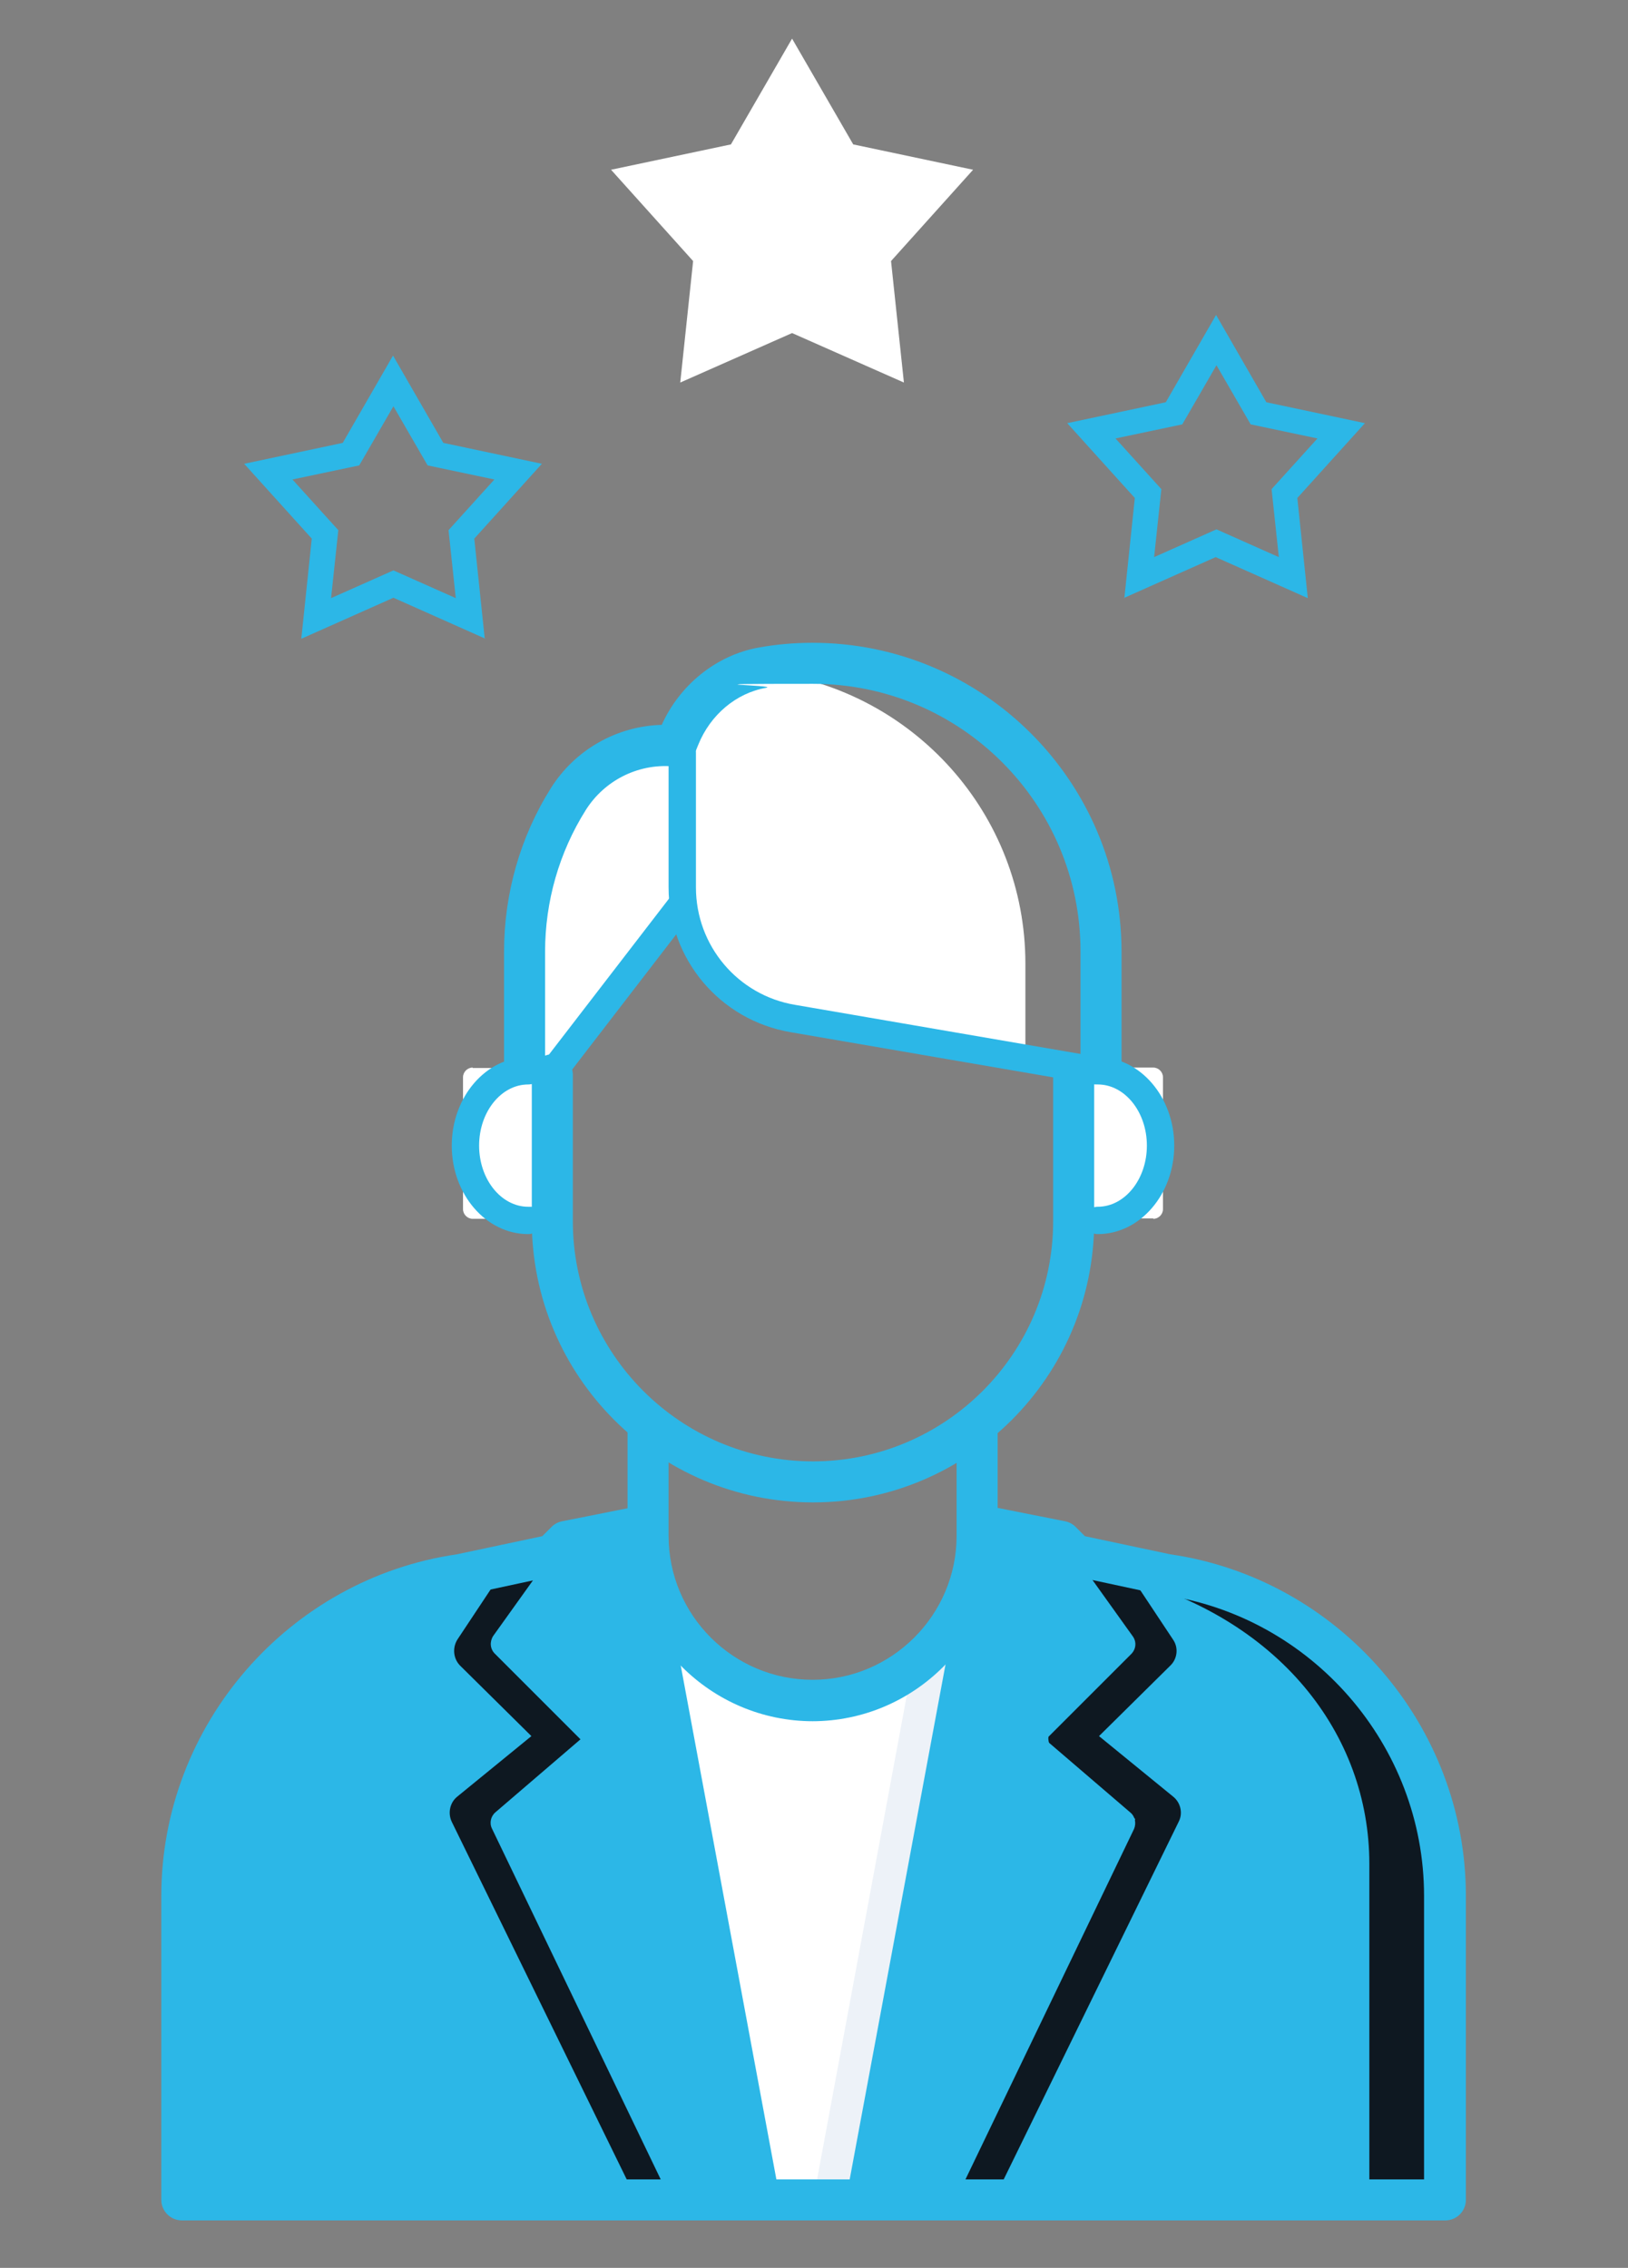
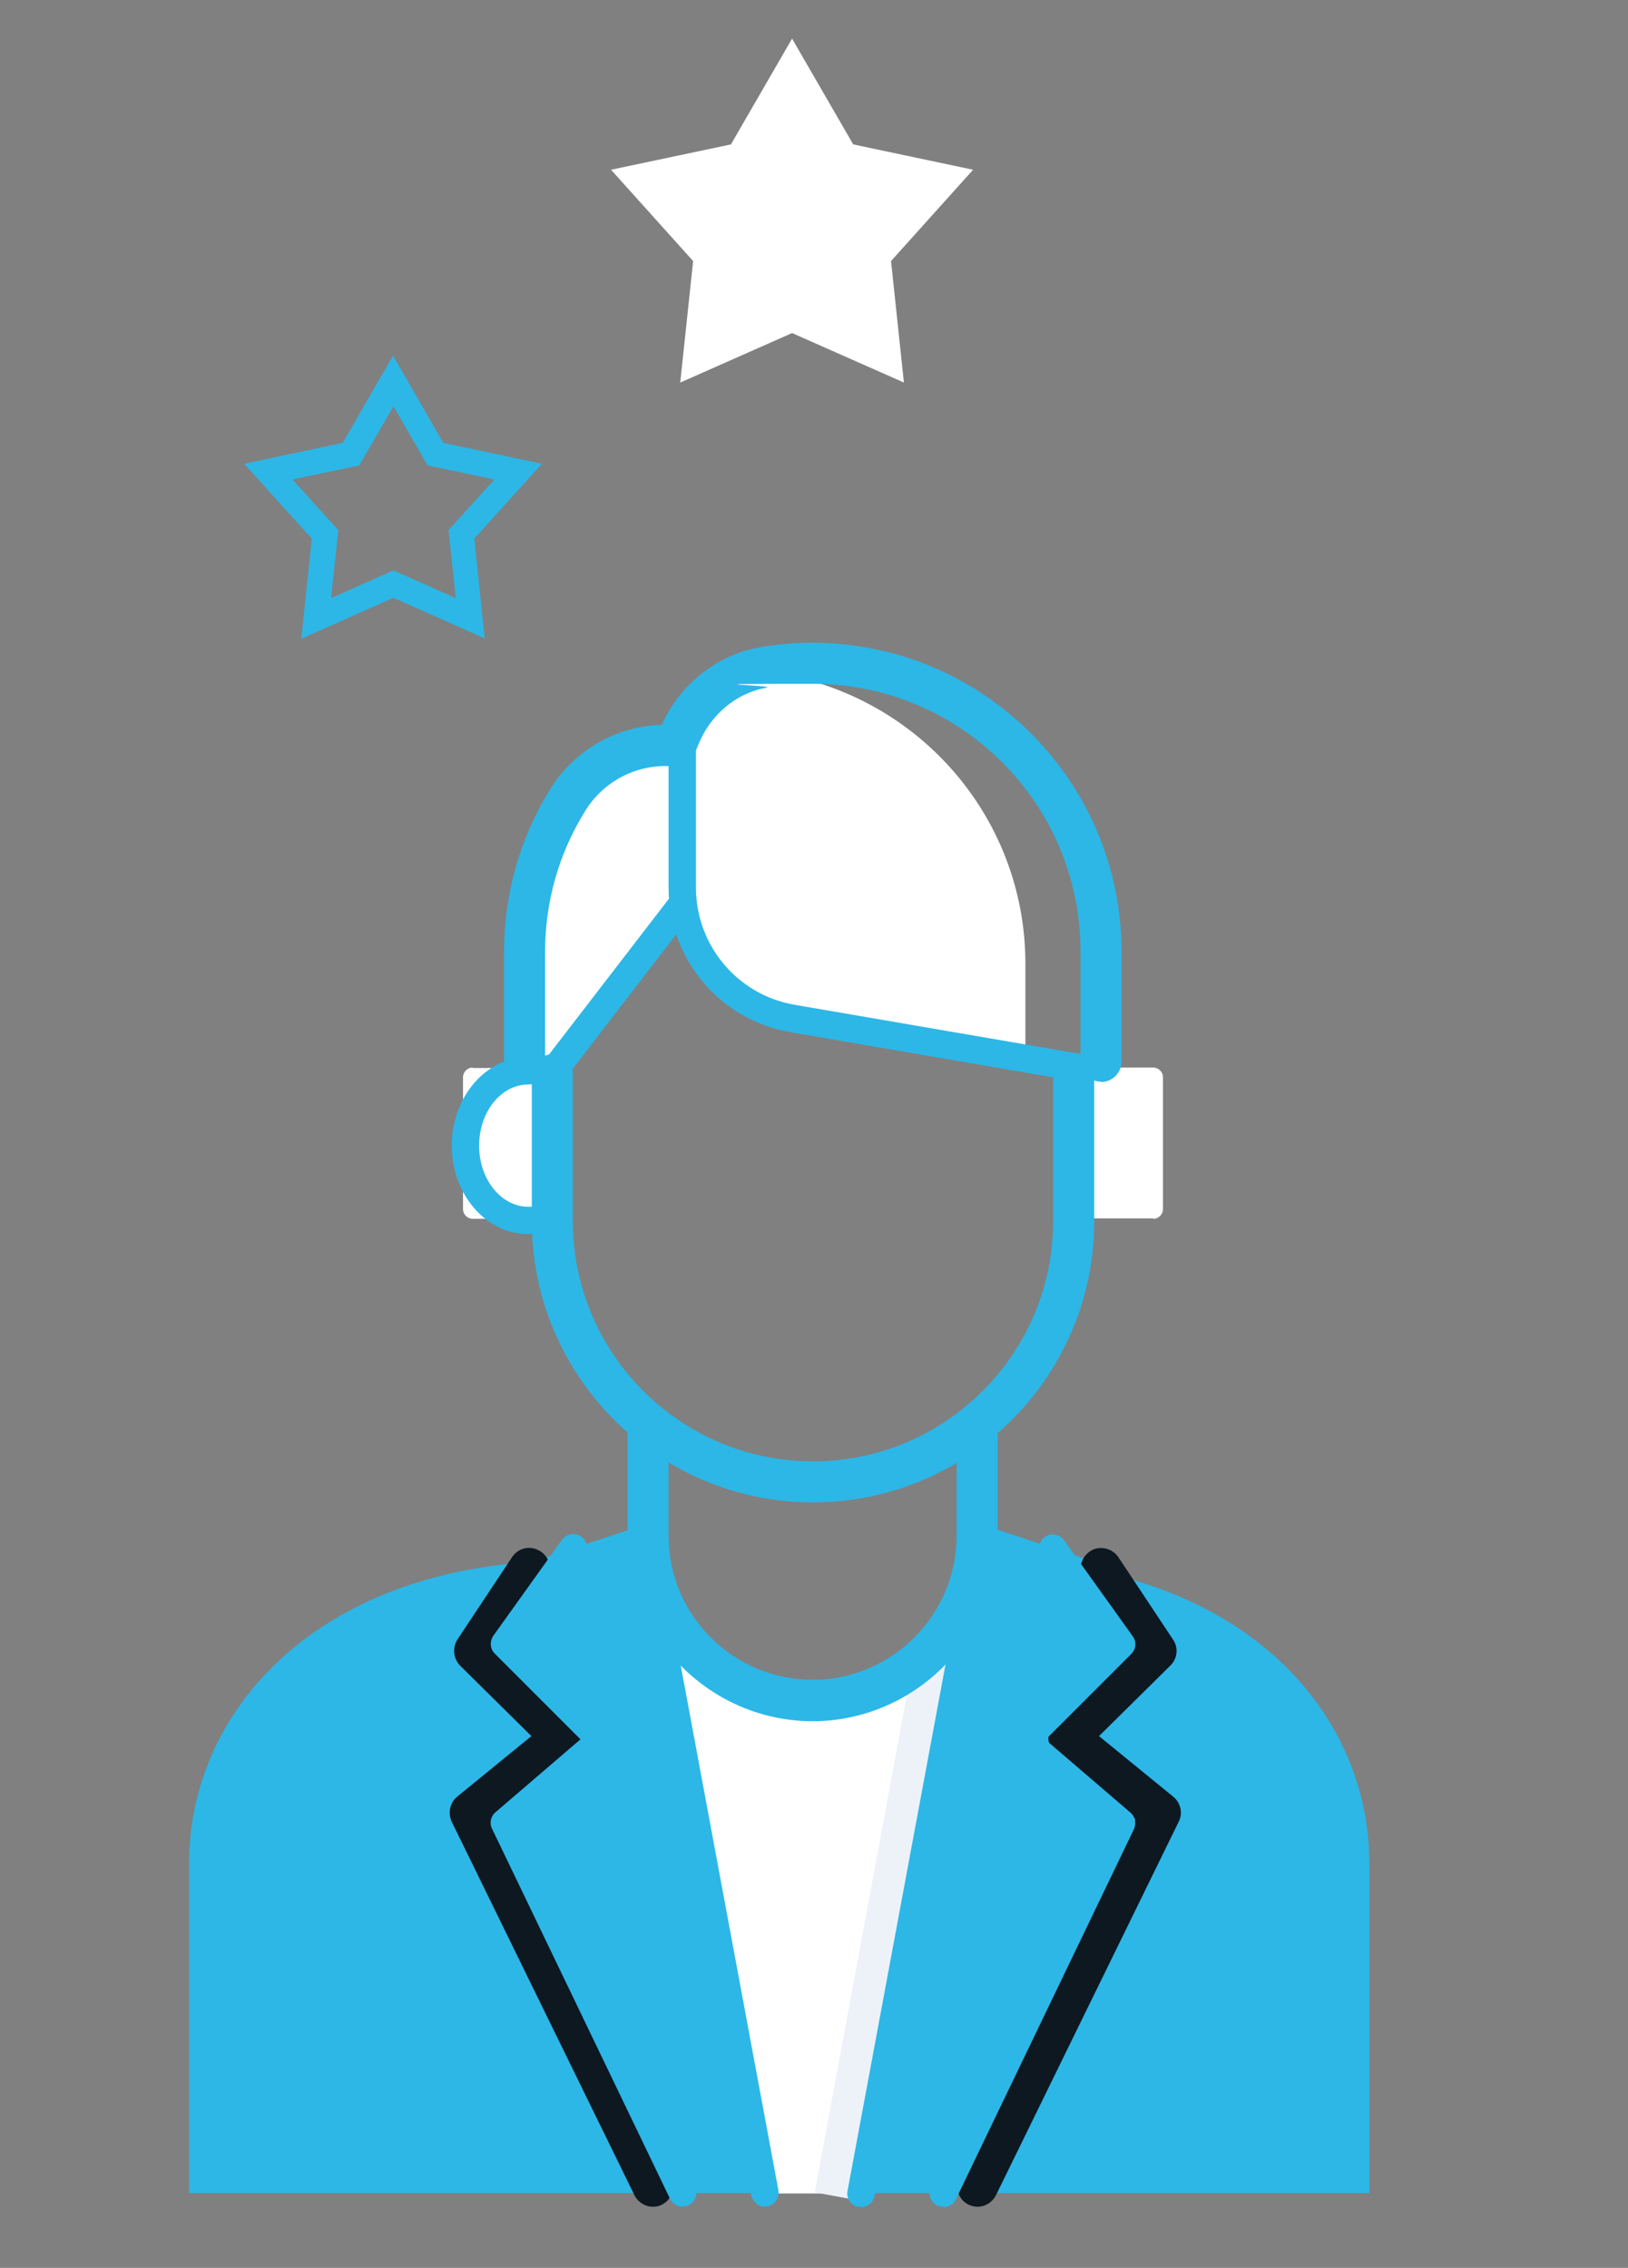
<svg xmlns="http://www.w3.org/2000/svg" id="Layer_1" data-name="Layer 1" version="1.1" viewBox="0 0 404.7 563.8">
  <rect x="0" y="0" width="404.7" height="563.8" fill="#808080" stroke="none" />
  <defs>
    <style>
      .cls-1 {
        fill: #0e1821;
      }

      .cls-1, .cls-2, .cls-3, .cls-4 {
        stroke-width: 0px;
      }

      .cls-2 {
        fill: #2cb7e7;
      }

      .cls-3 {
        fill: #edf2f8;
      }

      .cls-4 {
        fill: #fff;
      }
    </style>
  </defs>
  <path class="cls-2" d="M120.7,158.8l-22.9-10.2-22.9,10.2,2.6-24.9-16.8-18.6,24.5-5.2,12.5-21.7,12.5,21.7,24.5,5.2-16.8,18.6,2.6,24.9ZM97.8,141.8l15.5,6.9-1.8-16.9,11.4-12.6-16.6-3.5-8.5-14.7-8.5,14.7-16.6,3.5,11.4,12.6-1.8,16.9,15.5-6.9Z" />
  <polygon class="cls-4" points="196.9 9.6 212.1 35.9 241.9 42.2 221.5 64.9 224.7 95.1 196.9 82.8 169.1 95.1 172.3 64.9 151.9 42.2 181.7 35.9 196.9 9.6" />
-   <path class="cls-2" d="M279.5,148.7l2.6-24.9-16.8-18.6,24.5-5.2,12.5-21.7,12.5,21.7,24.5,5.2-16.8,18.6,2.6,24.9-22.9-10.2-22.9,10.2ZM302.4,131.6l15.5,6.9-1.8-16.9,11.4-12.6-16.6-3.5-8.5-14.7-8.5,14.7-16.6,3.5,11.4,12.6-1.8,16.9,15.5-6.9Z" />
  <g>
-     <path class="cls-1" d="M272,388.3l-30.7-10.2v5.1c0,21.7-17.6,39.2-39.2,39.2s-39.2-17.6-39.2-39.2v-5.1l-30.7,10.2c-54.6,3.4-85.3,37.5-85.3,75v81.9h310.4v-81.9c0-37.5-30.7-71.6-85.3-75Z" />
    <path class="cls-2" d="M277.5,391.7c-1-.3-1.8-1.4-2.5-3.1-1,0-1.9-.2-2.9-.3l-30.7-10.2v5.1c0,21.7-17.6,39.2-39.2,39.2s-39.2-17.6-39.2-39.2v-5.1l-30.7,10.2c-54.6,3.4-85.3,37.5-85.3,75v81.9h293.4v-81.9c0-32-22.3-61.5-62.8-71.6Z" />
    <path class="cls-4" d="M117.5,265.5h21.5v37.5h-21.5c-1.3,0-2.4-1.1-2.4-2.4v-32.8c0-1.3,1.1-2.4,2.4-2.4Z" />
    <path class="cls-4" d="M267.6,265.5h21.5v37.5h-21.5c-1.3,0-2.4-1.1-2.4-2.4v-32.8c0-1.3,1.1-2.4,2.4-2.4Z" transform="translate(554.3 568.4) rotate(-180)" />
    <path class="cls-4" d="M169.7,183.6v41.5c-.1,0-34.1,40.3-34.1,40.3h-6.8v-30.7c0-22.6,18.3-51.2,40.9-51.2h0Z" />
    <path class="cls-4" d="M191.1,167.2c-12.2,2.7-21.4,13.5-21.4,26.5v28.7c0,23.8,17.1,29.4,44.3,32.8l40.9,7.2v-22.8c0-37.3-27.9-67.9-63.9-72.5Z" />
    <path class="cls-4" d="M202.1,422.4c-11.9,0-22.5-5.3-29.7-13.6h-6.1l23.9,136.5h23.9l23.9-136.5h-6.1c-7.2,8.3-17.8,13.6-29.7,13.6Z" />
    <rect class="cls-3" x="215" y="411.2" width="10" height="135.8" transform="translate(90.8 -32) rotate(10.5)" />
    <path class="cls-1" d="M243,548.6c-.8,0-1.5-.2-2.2-.5-2.5-1.2-3.6-4.3-2.3-6.8l43.7-89.1-19.7-16.2c-1.1-.9-1.8-2.3-1.9-3.7,0-1.4.5-2.9,1.5-3.9l18.7-18.6-11.3-17c-1.6-2.4-.9-5.5,1.4-7.1,2.3-1.6,5.5-.9,7.1,1.4l13.6,20.5c1.4,2,1.1,4.8-.7,6.5l-17.7,17.5,18.5,15.1c1.8,1.5,2.4,4.1,1.3,6.2l-45.4,92.8c-.9,1.8-2.7,2.9-4.6,2.9Z" />
    <path class="cls-1" d="M162.3,548.6c-1.9,0-3.7-1.1-4.6-2.9l-45.4-92.8c-1-2.1-.5-4.7,1.3-6.2l18.5-15.1-17.7-17.5c-1.7-1.7-2-4.4-.7-6.5l13.6-20.5c1.6-2.4,4.7-3,7.1-1.4,2.4,1.6,3,4.7,1.4,7.1l-11.3,17,18.7,18.6c1,1,1.6,2.4,1.5,3.9,0,1.4-.7,2.8-1.9,3.7l-19.7,16.2,43.7,89.1c1.2,2.5.2,5.6-2.3,6.8-.7.4-1.5.5-2.2.5Z" />
    <path class="cls-2" d="M120.2,545.2c-2.8,0-5.1-2.3-5.1-5.1v-30.7c0-2.8,2.3-5.1,5.1-5.1s5.1,2.3,5.1,5.1v30.7c0,2.8-2.3,5.1-5.1,5.1Z" />
    <path class="cls-2" d="M284,545.2c-2.8,0-5.1-2.3-5.1-5.1v-30.7c0-2.8,2.3-5.1,5.1-5.1s5.1,2.3,5.1,5.1v30.7c0,2.8-2.3,5.1-5.1,5.1Z" />
    <path class="cls-2" d="M202.1,427.9c-25.4,0-46.1-20.7-46.1-46.1v-26c0-2.8,2.3-5.1,5.1-5.1s5.1,2.3,5.1,5.1v26c0,19.8,16.1,35.8,35.8,35.8s35.8-16.1,35.8-35.8v-26c0-2.8,2.3-5.1,5.1-5.1s5.1,2.3,5.1,5.1v26c0,25.4-20.7,46.1-46.1,46.1Z" />
    <path class="cls-2" d="M202.1,373.5c-38.6,0-69.9-31.4-69.9-69.9v-36.4c0-2.8,2.3-5.1,5.1-5.1s5.1,2.3,5.1,5.1v36.4c0,32.9,26.8,59.7,59.7,59.7s59.7-26.8,59.7-59.7v-36.4c0-2.8,2.3-5.1,5.1-5.1s5.1,2.3,5.1,5.1v36.4c0,38.6-31.4,69.9-69.9,69.9Z" />
-     <path class="cls-2" d="M272.9,306.8c-1.9,0-3.4-1.5-3.4-3.4s1.5-3.4,3.4-3.4c6.7,0,12.2-6.8,12.2-15.2s-5.5-15.2-12.2-15.2-3.4-1.5-3.4-3.4,1.5-3.4,3.4-3.4c10.5,0,19,9.9,19,22s-8.5,22-19,22Z" />
    <path class="cls-2" d="M131.3,306.8c-10.5,0-19-9.9-19-22s8.5-22,19-22,3.4,1.5,3.4,3.4-1.5,3.4-3.4,3.4c-6.7,0-12.2,6.8-12.2,15.2s5.5,15.2,12.2,15.2,3.4,1.5,3.4,3.4-1.5,3.4-3.4,3.4Z" />
    <path class="cls-2" d="M169.7,548.6c-1.3,0-2.5-.7-3.1-1.9l-44.3-92.1c-.7-1.4-.3-3.1.9-4.1l21.1-18.1-21.3-21.3c-1.2-1.2-1.3-3-.4-4.4l17.1-23.9c1.1-1.5,3.2-1.9,4.8-.8,1.5,1.1,1.9,3.2.8,4.8l-15.4,21.5,21.8,21.8c.7.7,1,1.6,1,2.5,0,.9-.5,1.8-1.2,2.5l-21.9,18.8,43.2,89.7c.8,1.7.1,3.7-1.6,4.6-.5.2-1,.3-1.5.3Z" />
    <path class="cls-2" d="M190.2,548.6c-1.6,0-3-1.1-3.4-2.8l-27.3-146.7c-.3-1.9.9-3.6,2.7-4,1.9-.3,3.6.9,4,2.7l27.3,146.7c.3,1.9-.9,3.6-2.7,4-.2,0-.4,0-.6,0Z" />
-     <path class="cls-2" d="M359,552H45.2c-2.8,0-5.1-2.3-5.1-5.1v-75.6c0-42.4,31.6-78.8,73.5-84.9l21.2-4.5,2.3-2.3c.7-.7,1.6-1.2,2.6-1.4l17.1-3.4c2.7-.6,5.5,1.2,6,4,.6,2.8-1.2,5.5-4,6l-15.5,3.1-2.3,2.3c-.7.7-1.6,1.2-2.5,1.4l-22.8,4.9c-.1,0-.2,0-.4,0-37,5.3-64.9,37.4-64.9,74.8v70.5h303.6v-70.5c0-37.4-27.9-69.5-64.9-74.8-.1,0-.2,0-.3,0l-22.8-4.9c-1-.2-1.9-.7-2.5-1.4l-2.3-2.3-15.5-3.1c-2.8-.6-4.6-3.2-4-6,.6-2.8,3.3-4.6,6-4l17.1,3.4c1,.2,1.9.7,2.6,1.4l2.3,2.3,21.2,4.5c41.9,6.1,73.5,42.5,73.5,84.9v75.6c0,2.8-2.3,5.1-5.1,5.1Z" />
    <path class="cls-2" d="M234.5,548.6c-.5,0-1-.1-1.5-.3-1.7-.8-2.4-2.9-1.6-4.6l43.2-89.7-21.9-18.8c-.7-.6-1.2-1.5-1.2-2.5,0-.9.3-1.9,1-2.5l21.8-21.8-15.4-21.5c-1.1-1.5-.7-3.7.8-4.8,1.5-1.1,3.7-.7,4.8.8l17.1,23.9c1,1.4.8,3.2-.4,4.4l-21.3,21.3,21.1,18.1c1.2,1,1.5,2.7.9,4.1l-44.3,92.1c-.6,1.2-1.8,1.9-3.1,1.9Z" />
    <path class="cls-2" d="M214,548.6c-.2,0-.4,0-.6,0-1.9-.3-3.1-2.1-2.7-4l27.3-146.7c.3-1.9,2.1-3.1,4-2.7,1.9.3,3.1,2.1,2.7,4l-27.3,146.7c-.3,1.6-1.7,2.8-3.4,2.8Z" />
    <path class="cls-2" d="M273.7,268.9c-2.8,0-5.1-2.3-5.1-5.1v-27.3c0-36.7-29.8-66.5-66.5-66.5s-7.9.3-11.7,1c-7.4,1.3-13.8,6.7-16.8,14.1l-.9,2.2c-.8,2-3,3.3-5.1,3.2h-.6c-8.6-.6-16.8,3.6-21.4,10.9-6.6,10.5-10.1,22.7-10.1,35.2v27.3c0,2.8-2.3,5.1-5.1,5.1s-5.1-2.3-5.1-5.1v-27.3c0-14.4,4-28.5,11.6-40.6,6-9.6,16.4-15.5,27.6-15.8,4.5-10,13.6-17.3,24-19.2,4.4-.8,8.9-1.2,13.5-1.2,42.3,0,76.8,34.4,76.8,76.8v27.3c0,2.8-2.3,5.1-5.1,5.1Z" />
    <path class="cls-2" d="M135.6,272.3c-.7,0-1.5-.2-2.1-.7-1.5-1.1-1.8-3.3-.6-4.8l34.1-44.3c1.1-1.5,3.3-1.8,4.8-.6,1.5,1.1,1.8,3.3.6,4.8l-34.1,44.3c-.7.9-1.7,1.3-2.7,1.3Z" />
    <path class="cls-2" d="M268.6,268.9c-.2,0-.4,0-.6,0l-71.5-12.3c-17.5-3-30.3-18.1-30.3-36v-33.5c0-1.9,1.5-3.4,3.4-3.4s3.4,1.5,3.4,3.4v33.5c0,14.5,10.4,26.8,24.6,29.2l71.5,12.3c1.9.3,3.1,2.1,2.8,3.9-.3,1.7-1.7,2.8-3.4,2.8Z" />
  </g>
</svg>